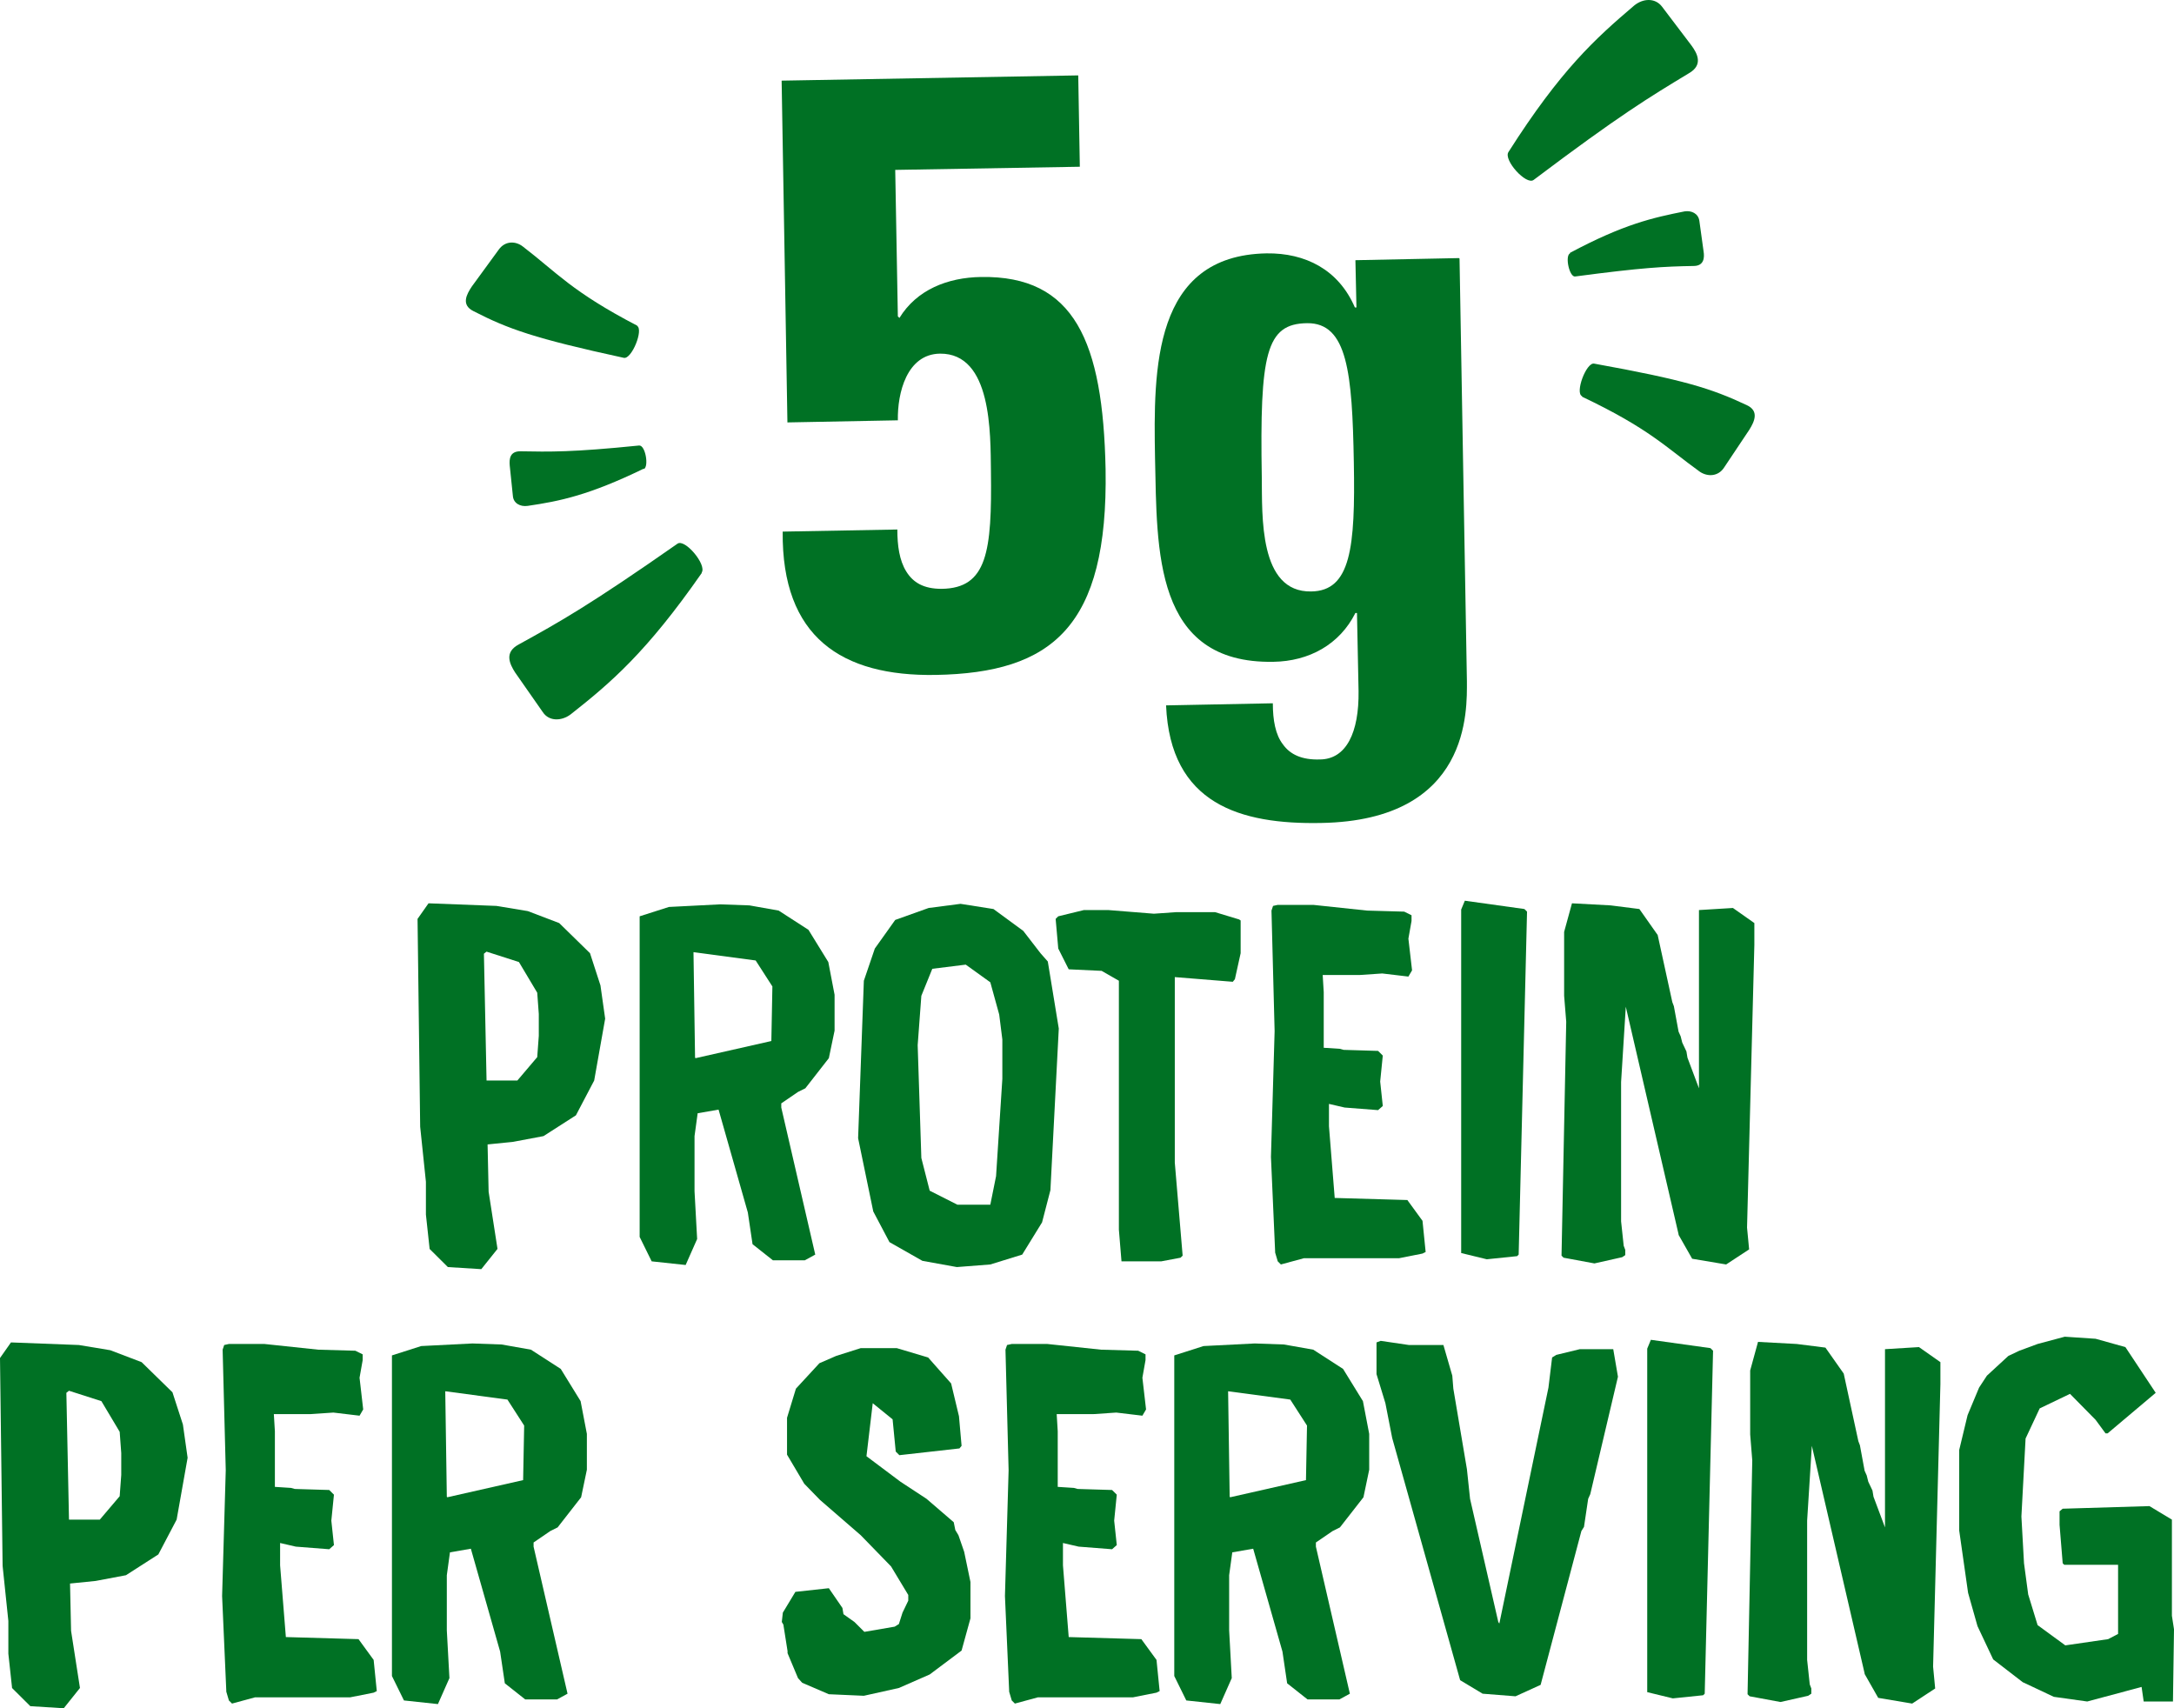
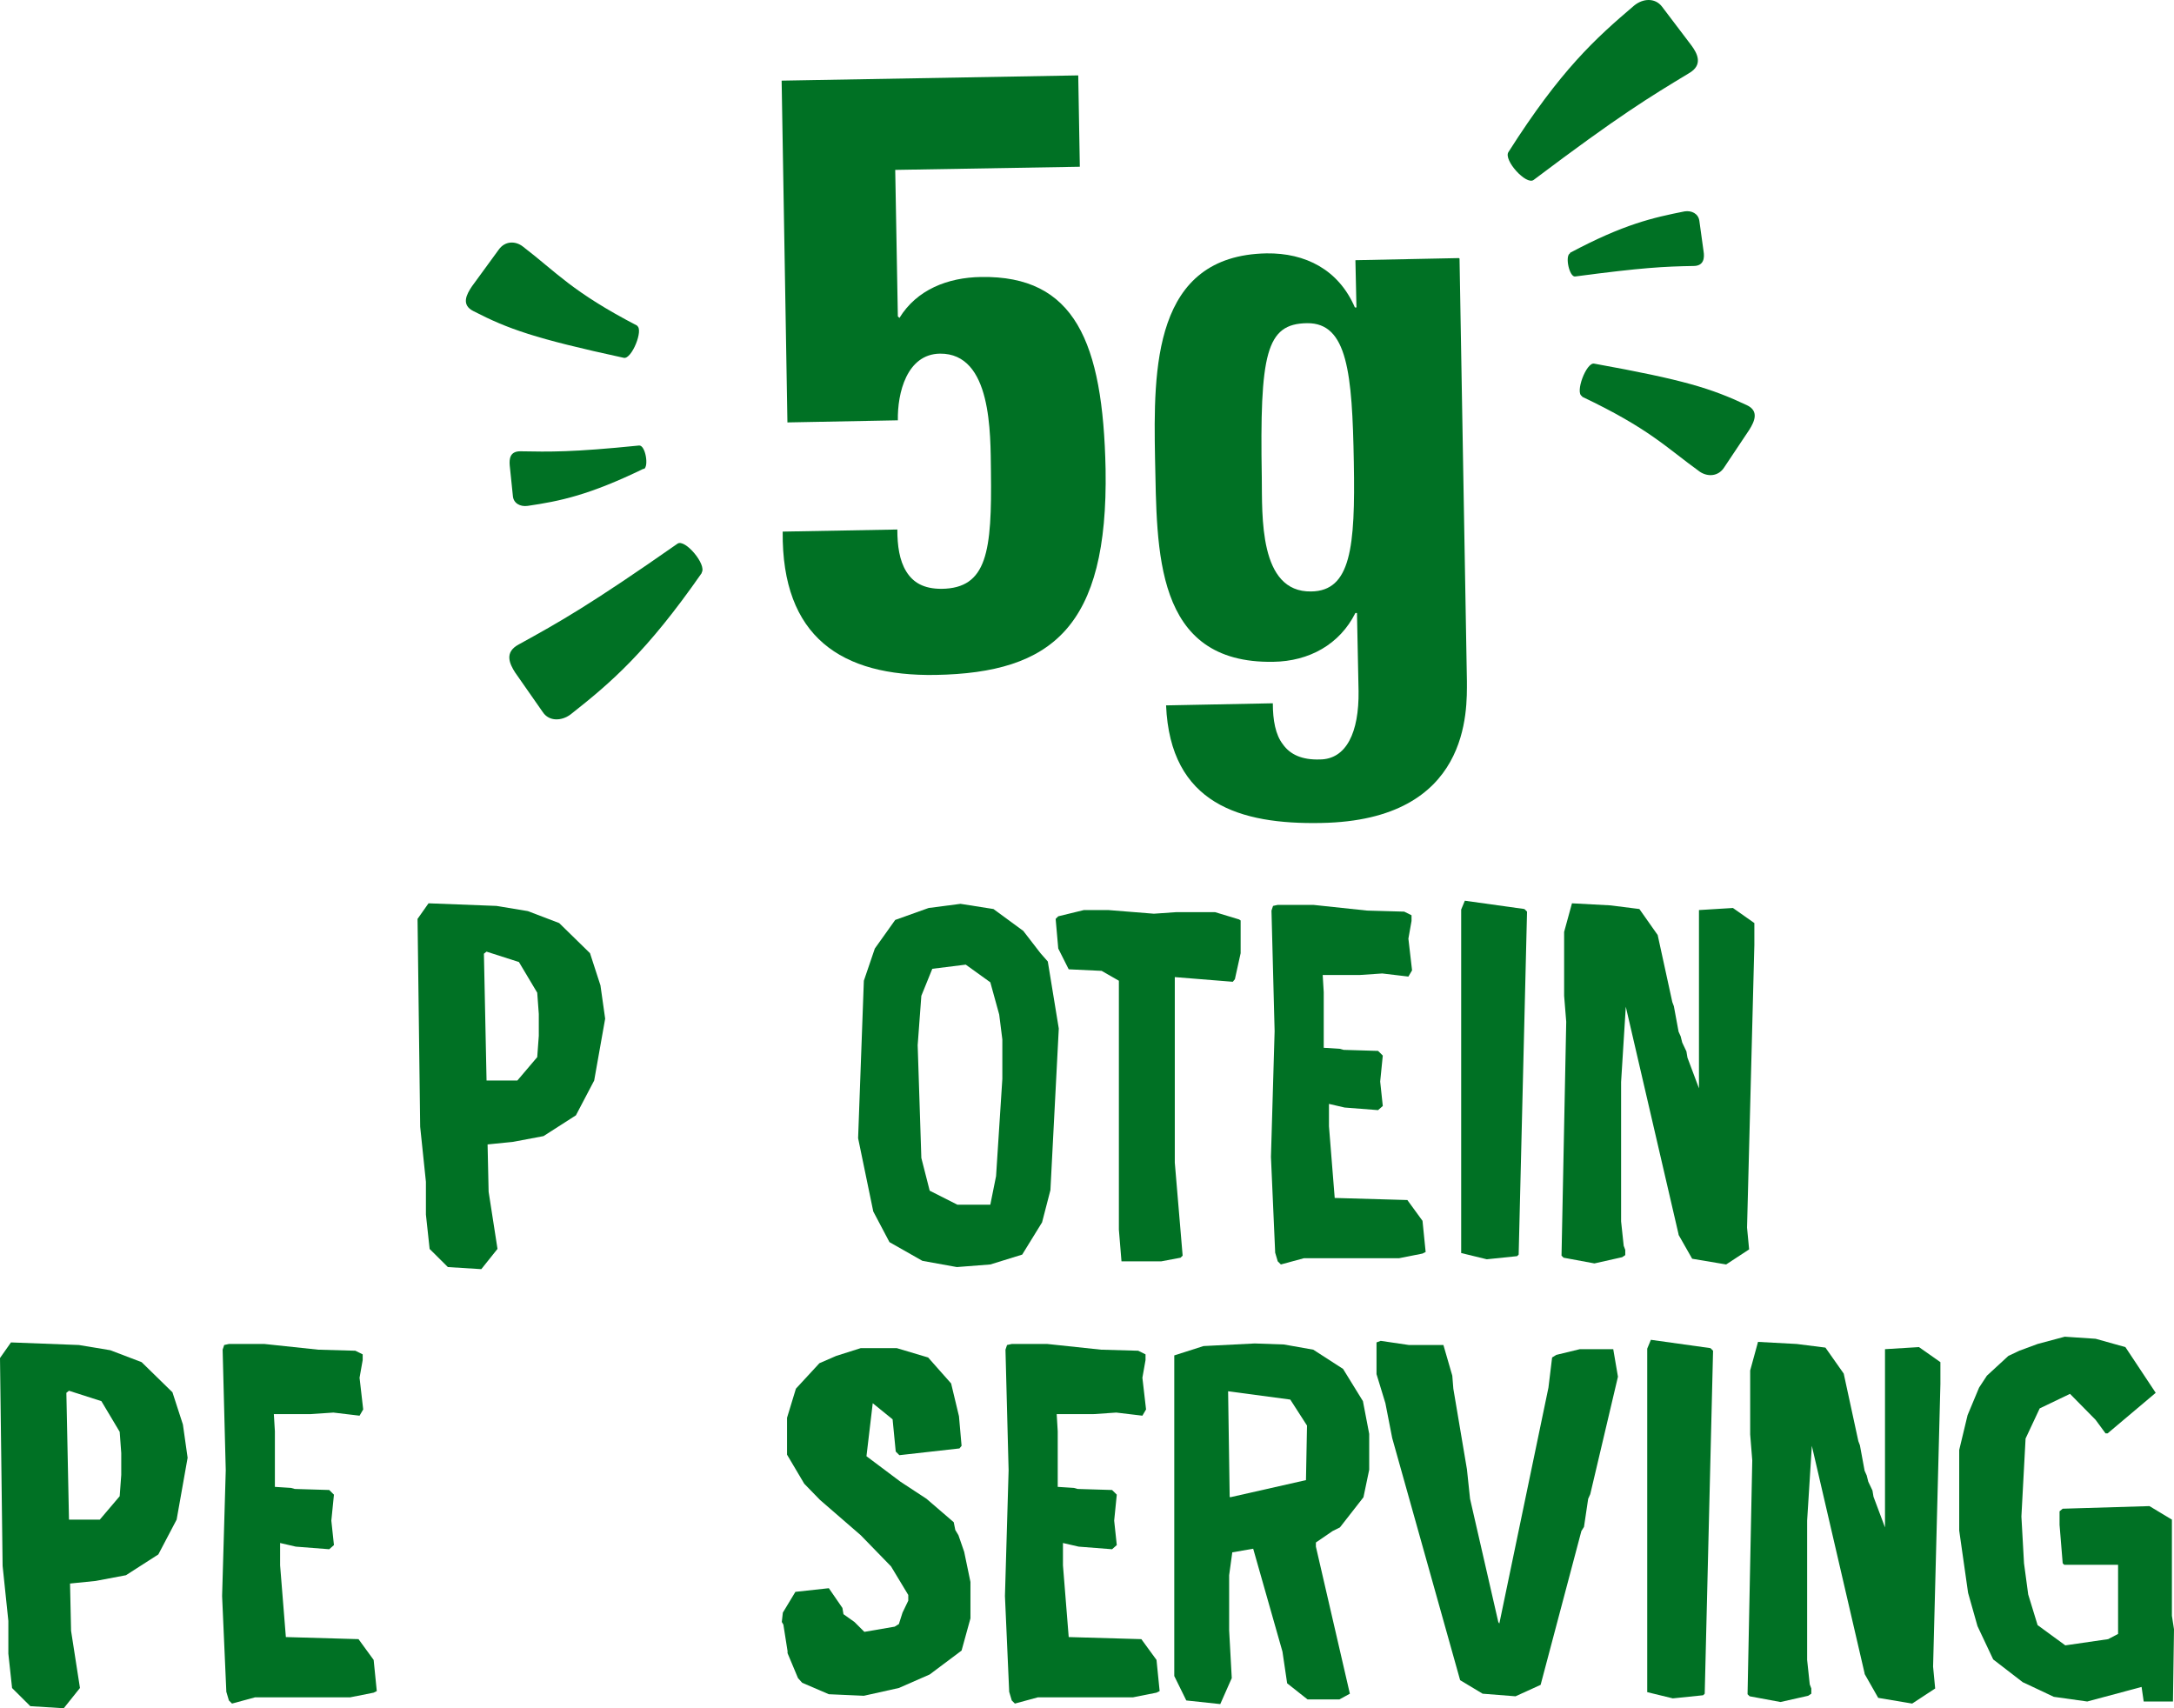
<svg xmlns="http://www.w3.org/2000/svg" width="140px" height="110px" viewBox="0 0 140 110" version="1.1">
  <title>5gofprotein</title>
  <g id="mocks" stroke="none" stroke-width="1" fill="none" fill-rule="evenodd">
    <g id="5gofprotein" fill="#007124" fill-rule="nonzero">
      <g id="Group" transform="translate(0, 58)">
        <path d="M27.663,22.386 L27.428,20.211 L27.428,18.103 C27.428,18.103 27.058,14.556 27.058,14.556 L26.889,1.171 L27.596,0.167 L31.971,0.335 L33.99,0.669 L36.01,1.439 L37.995,3.38 L38.668,5.454 L38.971,7.596 L38.264,11.578 L37.087,13.82 L35,15.158 L33.048,15.526 L31.399,15.694 L31.466,18.739 L32.038,22.42 L30.995,23.725 L28.841,23.591 L27.663,22.42 L27.663,22.386 Z M31.332,11.578 L33.317,11.578 L34.596,10.072 L34.697,8.7 L34.697,7.295 L34.596,5.923 L33.418,3.949 L31.332,3.279 L31.163,3.413 L31.332,11.544 L31.332,11.578 Z" id="Shape" />
-         <path d="M41.192,21.583 L41.192,1.004 L43.077,0.402 L46.375,0.234 L48.26,0.301 L50.144,0.636 L52.062,1.874 L53.341,3.949 L53.745,6.057 L53.745,8.366 L53.375,10.139 L51.861,12.08 L51.389,12.314 L50.312,13.05 L50.312,13.318 L52.5,22.788 L51.827,23.156 L49.774,23.156 L48.462,22.118 L48.159,20.077 L46.274,13.452 L44.928,13.686 L44.726,15.158 L44.726,18.705 L44.894,21.784 L44.154,23.457 L41.966,23.223 L41.192,21.65 L41.192,21.583 Z M44.793,10.139 L49.673,9.035 L49.74,5.521 L48.663,3.848 L44.659,3.313 L44.76,10.106 L44.793,10.139 Z" id="Shape" />
        <path d="M57.279,21.985 L56.236,20.01 L55.26,15.292 L55.63,5.153 L56.337,3.079 L57.649,1.238 L59.803,0.468 L61.856,0.201 L63.976,0.535 L65.894,1.941 L67.005,3.38 L67.476,3.915 L68.183,8.232 L67.644,18.638 L67.106,20.713 L65.827,22.788 L63.774,23.423 L61.62,23.591 L59.399,23.189 L57.279,21.985 L57.279,21.985 Z M61.654,19.575 L63.774,19.575 L64.144,17.735 L64.548,11.477 L64.548,8.934 L64.346,7.328 L63.774,5.254 L62.192,4.116 L60.038,4.384 L59.332,6.124 L59.096,9.302 L59.332,16.564 L59.87,18.672 L61.654,19.575 L61.654,19.575 Z" id="Shape" />
        <polygon id="Path" points="72.053 21.181 72.053 5.153 70.942 4.517 68.822 4.417 68.149 3.079 67.981 1.171 68.149 1.004 69.798 0.602 71.38 0.602 74.308 0.837 75.755 0.736 78.245 0.736 79.793 1.205 79.894 1.272 79.894 3.38 79.524 5.053 79.389 5.22 75.654 4.919 75.654 16.865 76.159 22.855 76.024 22.988 74.779 23.223 72.221 23.223 72.053 21.181" />
        <polygon id="Path" points="82.115 22.587 81.846 16.497 82.082 8.399 81.88 0.636 81.981 0.335 82.284 0.268 84.572 0.268 88.038 0.636 90.428 0.703 90.899 0.937 90.899 1.305 90.697 2.443 90.933 4.484 90.697 4.885 89.014 4.685 87.534 4.785 85.178 4.785 85.245 5.889 85.245 9.47 86.288 9.537 86.524 9.604 88.745 9.671 89.048 9.972 88.88 11.645 89.048 13.218 88.745 13.485 86.591 13.318 85.582 13.084 85.582 14.523 85.952 19.14 90.63 19.274 91.606 20.613 91.808 22.62 91.606 22.721 90.091 23.022 83.966 23.022 82.486 23.423 82.284 23.223 82.115 22.654" />
        <polygon id="Path" points="94.096 0.569 94.332 0 98.168 0.535 98.337 0.703 97.798 22.788 97.697 22.888 95.745 23.089 94.096 22.687 94.096 0.569" />
        <polygon id="Path" points="108.096 21.483 104.697 6.826 104.394 11.678 104.394 20.646 104.562 22.219 104.663 22.486 104.663 22.821 104.462 22.955 102.678 23.356 100.692 22.988 100.558 22.855 100.861 7.797 100.726 6.124 100.726 2.008 101.231 0.167 103.721 0.301 105.572 0.535 106.75 2.208 107.692 6.525 107.793 6.793 108.096 8.432 108.231 8.734 108.332 9.135 108.601 9.704 108.668 10.106 109.409 12.08 109.409 0.602 111.596 0.468 112.976 1.439 112.976 2.844 112.505 21.048 112.639 22.453 111.159 23.423 108.971 23.055 108.096 21.516" />
        <path d="M0.774,50.662 L0.538,48.486 L0.538,46.378 C0.538,46.378 0.168,42.831 0.168,42.831 L0,29.447 L0.707,28.443 L5.082,28.61 L7.101,28.945 L9.12,29.714 L11.106,31.655 L11.779,33.73 L12.082,35.871 L11.375,39.853 L10.197,42.095 L8.111,43.434 L6.159,43.802 L4.51,43.969 L4.577,47.014 L5.149,50.695 L4.106,52 L1.952,51.866 L0.774,50.695 L0.774,50.662 Z M4.442,39.853 L6.428,39.853 L7.707,38.347 L7.808,36.976 L7.808,35.57 L7.707,34.198 L6.529,32.224 L4.442,31.555 L4.274,31.689 L4.442,39.82 L4.442,39.853 Z" id="Shape" />
        <polygon id="Path" points="14.572 50.862 14.303 44.772 14.538 36.674 14.337 28.911 14.438 28.61 14.74 28.543 17.029 28.543 20.495 28.911 22.885 28.978 23.356 29.212 23.356 29.58 23.154 30.718 23.389 32.759 23.154 33.161 21.471 32.96 19.99 33.06 17.635 33.06 17.702 34.165 17.702 37.745 18.745 37.812 18.981 37.879 21.202 37.946 21.505 38.247 21.337 39.92 21.505 41.493 21.202 41.761 19.048 41.593 18.038 41.359 18.038 42.798 18.409 47.416 23.087 47.55 24.062 48.888 24.264 50.896 24.062 50.996 22.548 51.297 16.423 51.297 14.942 51.699 14.74 51.498 14.572 50.929" />
-         <path d="M25.24,49.858 L25.24,29.279 L27.125,28.677 L30.423,28.51 L32.308,28.577 L34.192,28.911 L36.111,30.149 L37.389,32.224 L37.793,34.332 L37.793,36.641 L37.423,38.414 L35.909,40.355 L35.438,40.589 L34.361,41.326 L34.361,41.593 L36.548,51.063 L35.875,51.431 L33.822,51.431 L32.51,50.394 L32.207,48.353 L30.322,41.727 L28.976,41.961 L28.774,43.434 L28.774,46.981 L28.942,50.059 L28.202,51.732 L26.014,51.498 L25.24,49.925 L25.24,49.858 Z M28.808,38.414 L33.688,37.31 L33.755,33.797 L32.678,32.124 L28.673,31.588 L28.774,38.381 L28.808,38.414 Z" id="Shape" />
        <polygon id="Path" points="51.659 50.36 51.389 50.059 50.716 48.453 50.716 48.319 50.447 46.613 50.346 46.445 50.413 45.843 51.221 44.505 53.375 44.27 54.25 45.542 54.317 45.943 55.024 46.445 55.663 47.081 57.615 46.746 57.885 46.579 58.12 45.843 58.49 45.073 58.49 44.705 57.38 42.865 55.428 40.857 52.803 38.582 51.793 37.544 50.683 35.671 50.683 33.295 51.255 31.421 52.769 29.781 53.846 29.313 55.428 28.811 57.75 28.811 59.769 29.413 61.25 31.086 61.755 33.194 61.923 35.102 61.788 35.269 57.918 35.704 57.683 35.47 57.481 33.395 56.202 32.358 55.798 35.771 57.986 37.411 59.668 38.515 61.418 40.021 61.519 40.523 61.721 40.857 62.091 41.928 62.495 43.869 62.495 46.211 61.923 48.286 59.87 49.825 57.885 50.695 55.63 51.197 53.375 51.097 51.659 50.36" />
        <polygon id="Path" points="64.986 50.862 64.716 44.772 64.952 36.674 64.75 28.911 64.851 28.61 65.154 28.543 67.442 28.543 70.909 28.911 73.298 28.978 73.769 29.212 73.769 29.58 73.567 30.718 73.803 32.759 73.567 33.161 71.885 32.96 70.404 33.06 68.048 33.06 68.115 34.165 68.115 37.745 69.159 37.812 69.394 37.879 71.615 37.946 71.918 38.247 71.75 39.92 71.918 41.493 71.615 41.761 69.462 41.593 68.452 41.359 68.452 42.798 68.822 47.416 73.5 47.55 74.476 48.888 74.678 50.896 74.476 50.996 72.962 51.297 66.837 51.297 65.356 51.699 65.154 51.498 64.986 50.929" />
        <path d="M75.62,49.858 L75.62,29.279 L77.505,28.677 L80.803,28.51 L82.688,28.577 L84.572,28.911 L86.49,30.149 L87.769,32.224 L88.173,34.332 L88.173,36.641 L87.803,38.414 L86.288,40.355 L85.817,40.589 L84.74,41.326 L84.74,41.593 L86.928,51.063 L86.255,51.431 L84.202,51.431 L82.889,50.394 L82.587,48.353 L80.702,41.727 L79.356,41.961 L79.154,43.434 L79.154,46.981 L79.322,50.059 L78.582,51.732 L76.394,51.498 L75.62,49.925 L75.62,49.858 Z M79.221,38.414 L84.101,37.31 L84.168,33.797 L83.091,32.124 L79.087,31.588 L79.188,38.381 L79.221,38.414 Z" id="Shape" />
        <polygon id="Path" points="94.029 50.193 89.654 34.6 89.216 32.358 88.644 30.484 88.644 28.443 88.913 28.342 90.731 28.61 92.952 28.61 93.524 30.584 93.591 31.421 94.466 36.607 94.668 38.515 96.486 46.445 96.553 46.546 99.716 31.354 99.952 29.413 100.221 29.246 101.736 28.878 103.889 28.878 104.192 30.651 102.409 38.214 102.274 38.515 102.005 40.322 101.837 40.589 99.212 50.494 97.596 51.23 95.476 51.063 94.029 50.193" />
        <polygon id="Path" points="106.077 28.844 106.312 28.275 110.149 28.811 110.317 28.978 109.779 51.063 109.678 51.163 107.726 51.364 106.077 50.963 106.077 28.844" />
        <polygon id="Path" points="120.077 49.758 116.678 35.102 116.375 39.92 116.375 48.888 116.543 50.461 116.644 50.728 116.644 51.063 116.442 51.197 114.659 51.598 112.673 51.23 112.538 51.097 112.841 36.039 112.707 34.366 112.707 30.25 113.212 28.409 115.702 28.543 117.553 28.777 118.731 30.45 119.673 34.801 119.774 35.068 120.077 36.708 120.212 37.009 120.312 37.411 120.582 37.979 120.649 38.381 121.389 40.355 121.389 28.878 123.577 28.744 124.957 29.714 124.957 31.12 124.486 49.323 124.62 50.728 123.139 51.699 120.952 51.331 120.077 49.792" />
        <path d="M130.308,50.36 L128.356,48.855 L127.346,46.713 L126.74,44.571 L126.168,40.556 L126.168,35.369 L126.707,33.127 L127.447,31.354 L127.952,30.584 L129.332,29.313 L130.038,28.978 L131.216,28.543 L132.966,28.075 L134.952,28.208 L136.87,28.744 L138.822,31.689 L135.726,34.299 L135.591,34.299 L134.952,33.429 L133.303,31.755 L131.351,32.692 L130.442,34.633 L130.173,39.653 L130.341,42.664 L130.611,44.672 L131.216,46.646 L133,47.951 L135.76,47.55 L136.399,47.215 L136.399,42.764 C136.399,42.764 132.933,42.764 132.933,42.764 L132.832,42.664 L132.63,40.188 L132.63,39.318 L132.832,39.151 L138.418,38.983 L139.865,39.853 L139.865,46.044 L140,46.914 L139.933,51.565 L138.048,51.565 L137.913,50.628 L134.413,51.565 L132.26,51.264 L130.274,50.327 L130.308,50.36 Z" id="Path" />
      </g>
      <g id="Group" transform="translate(30, 0)">
        <path d="M67.14,9.791 C66.801,10.298 68.291,11.955 68.766,11.583 C74.286,7.425 76.183,6.275 78.757,4.72 C79.705,4.179 79.298,3.436 78.926,2.929 L77.029,0.427 C76.589,-0.148 75.81,-0.114 75.234,0.359 C72.728,2.489 70.493,4.517 67.14,9.791 L67.14,9.791 Z" id="Path" />
        <path d="M71.881,25.511 C71.407,25.308 72.152,23.313 72.66,23.415 C78.452,24.463 80.179,25.004 82.482,26.085 C83.295,26.457 82.99,27.133 82.651,27.674 L81.026,30.108 C80.653,30.683 79.976,30.717 79.468,30.379 C77.266,28.79 76.217,27.607 71.881,25.545 L71.881,25.511 Z" id="Path" />
        <path d="M71.103,16.316 C70.764,16.485 71.069,17.871 71.441,17.803 C75.776,17.228 77.165,17.161 79.061,17.127 C79.739,17.127 79.773,16.586 79.705,16.18 L79.434,14.22 C79.366,13.746 78.926,13.544 78.486,13.611 C76.454,14.017 74.591,14.422 71.103,16.282 L71.103,16.316 Z" id="Path" />
        <path d="M15.187,36.869 C15.526,36.362 14.103,34.672 13.629,35.01 C7.973,38.965 6.043,40.047 3.401,41.501 C2.453,42.008 2.825,42.752 3.164,43.292 L4.959,45.862 C5.365,46.47 6.178,46.436 6.754,45.997 C9.328,43.969 11.631,42.008 15.187,36.903 L15.187,36.869 Z" id="Path" />
        <path d="M11.021,20.981 C11.461,21.217 10.683,23.144 10.175,23.043 C4.417,21.792 2.724,21.184 0.488,20.034 C-0.324,19.629 0.048,18.952 0.387,18.445 L2.114,16.079 C2.52,15.504 3.198,15.504 3.672,15.876 C5.839,17.533 6.822,18.783 11.055,20.981 L11.021,20.981 Z" id="Path" />
        <path d="M11.461,30.21 C11.8,30.041 11.563,28.655 11.157,28.688 C6.822,29.128 5.399,29.094 3.503,29.06 C2.825,29.06 2.791,29.567 2.825,29.973 L3.028,31.934 C3.062,32.407 3.503,32.644 3.977,32.576 C6.043,32.272 7.905,31.9 11.461,30.176 L11.461,30.21 Z" id="Path" />
        <g transform="translate(20.335, 4.855)">
          <path d="M7.485,15.517 L7.586,15.618 C8.704,13.793 10.702,13.015 12.836,12.981 C18.864,12.88 20.693,17.139 20.862,25.354 C21.032,35.53 17.408,38.471 9.923,38.606 C3.861,38.707 0,36.172 0.068,29.377 L7.451,29.242 C7.451,30.29 7.586,31.236 8.027,31.946 C8.467,32.656 9.144,33.062 10.296,33.062 C13.242,33.028 13.547,30.662 13.479,25.489 C13.445,23.055 13.547,17.883 10.194,17.917 C8.061,17.951 7.451,20.452 7.485,22.21 L0.373,22.346 L0,0.338 L19.101,0 L19.203,5.882 L7.315,6.085 L7.485,15.551 L7.485,15.517 Z" id="Path" />
          <path d="M43.655,11.798 L44.13,39.012 C44.13,40.837 44.401,47.97 34.748,48.139 C29.533,48.241 25.028,46.922 24.757,40.567 L31.632,40.432 C31.632,41.513 31.802,42.46 32.276,43.068 C32.75,43.745 33.529,44.083 34.647,44.049 C36.374,44.049 37.187,42.291 37.153,39.654 L37.051,34.617 L36.95,34.617 C35.934,36.645 33.969,37.727 31.666,37.761 C23.944,37.896 24.182,30.56 24.046,24.644 C23.944,18.897 23.911,11.595 31.226,11.46 C33.732,11.426 35.866,12.508 36.916,14.942 L37.017,14.942 C37.017,14.942 36.95,11.9 36.95,11.9 L43.622,11.764 L43.655,11.798 Z M34.105,33.231 C36.645,33.197 36.95,30.425 36.848,24.915 C36.746,19.168 36.442,15.922 33.834,15.956 C31.192,15.99 30.786,17.917 30.921,25.895 C30.955,28.329 30.718,33.299 34.105,33.231 Z" id="Shape" />
        </g>
      </g>
    </g>
  </g>
</svg>